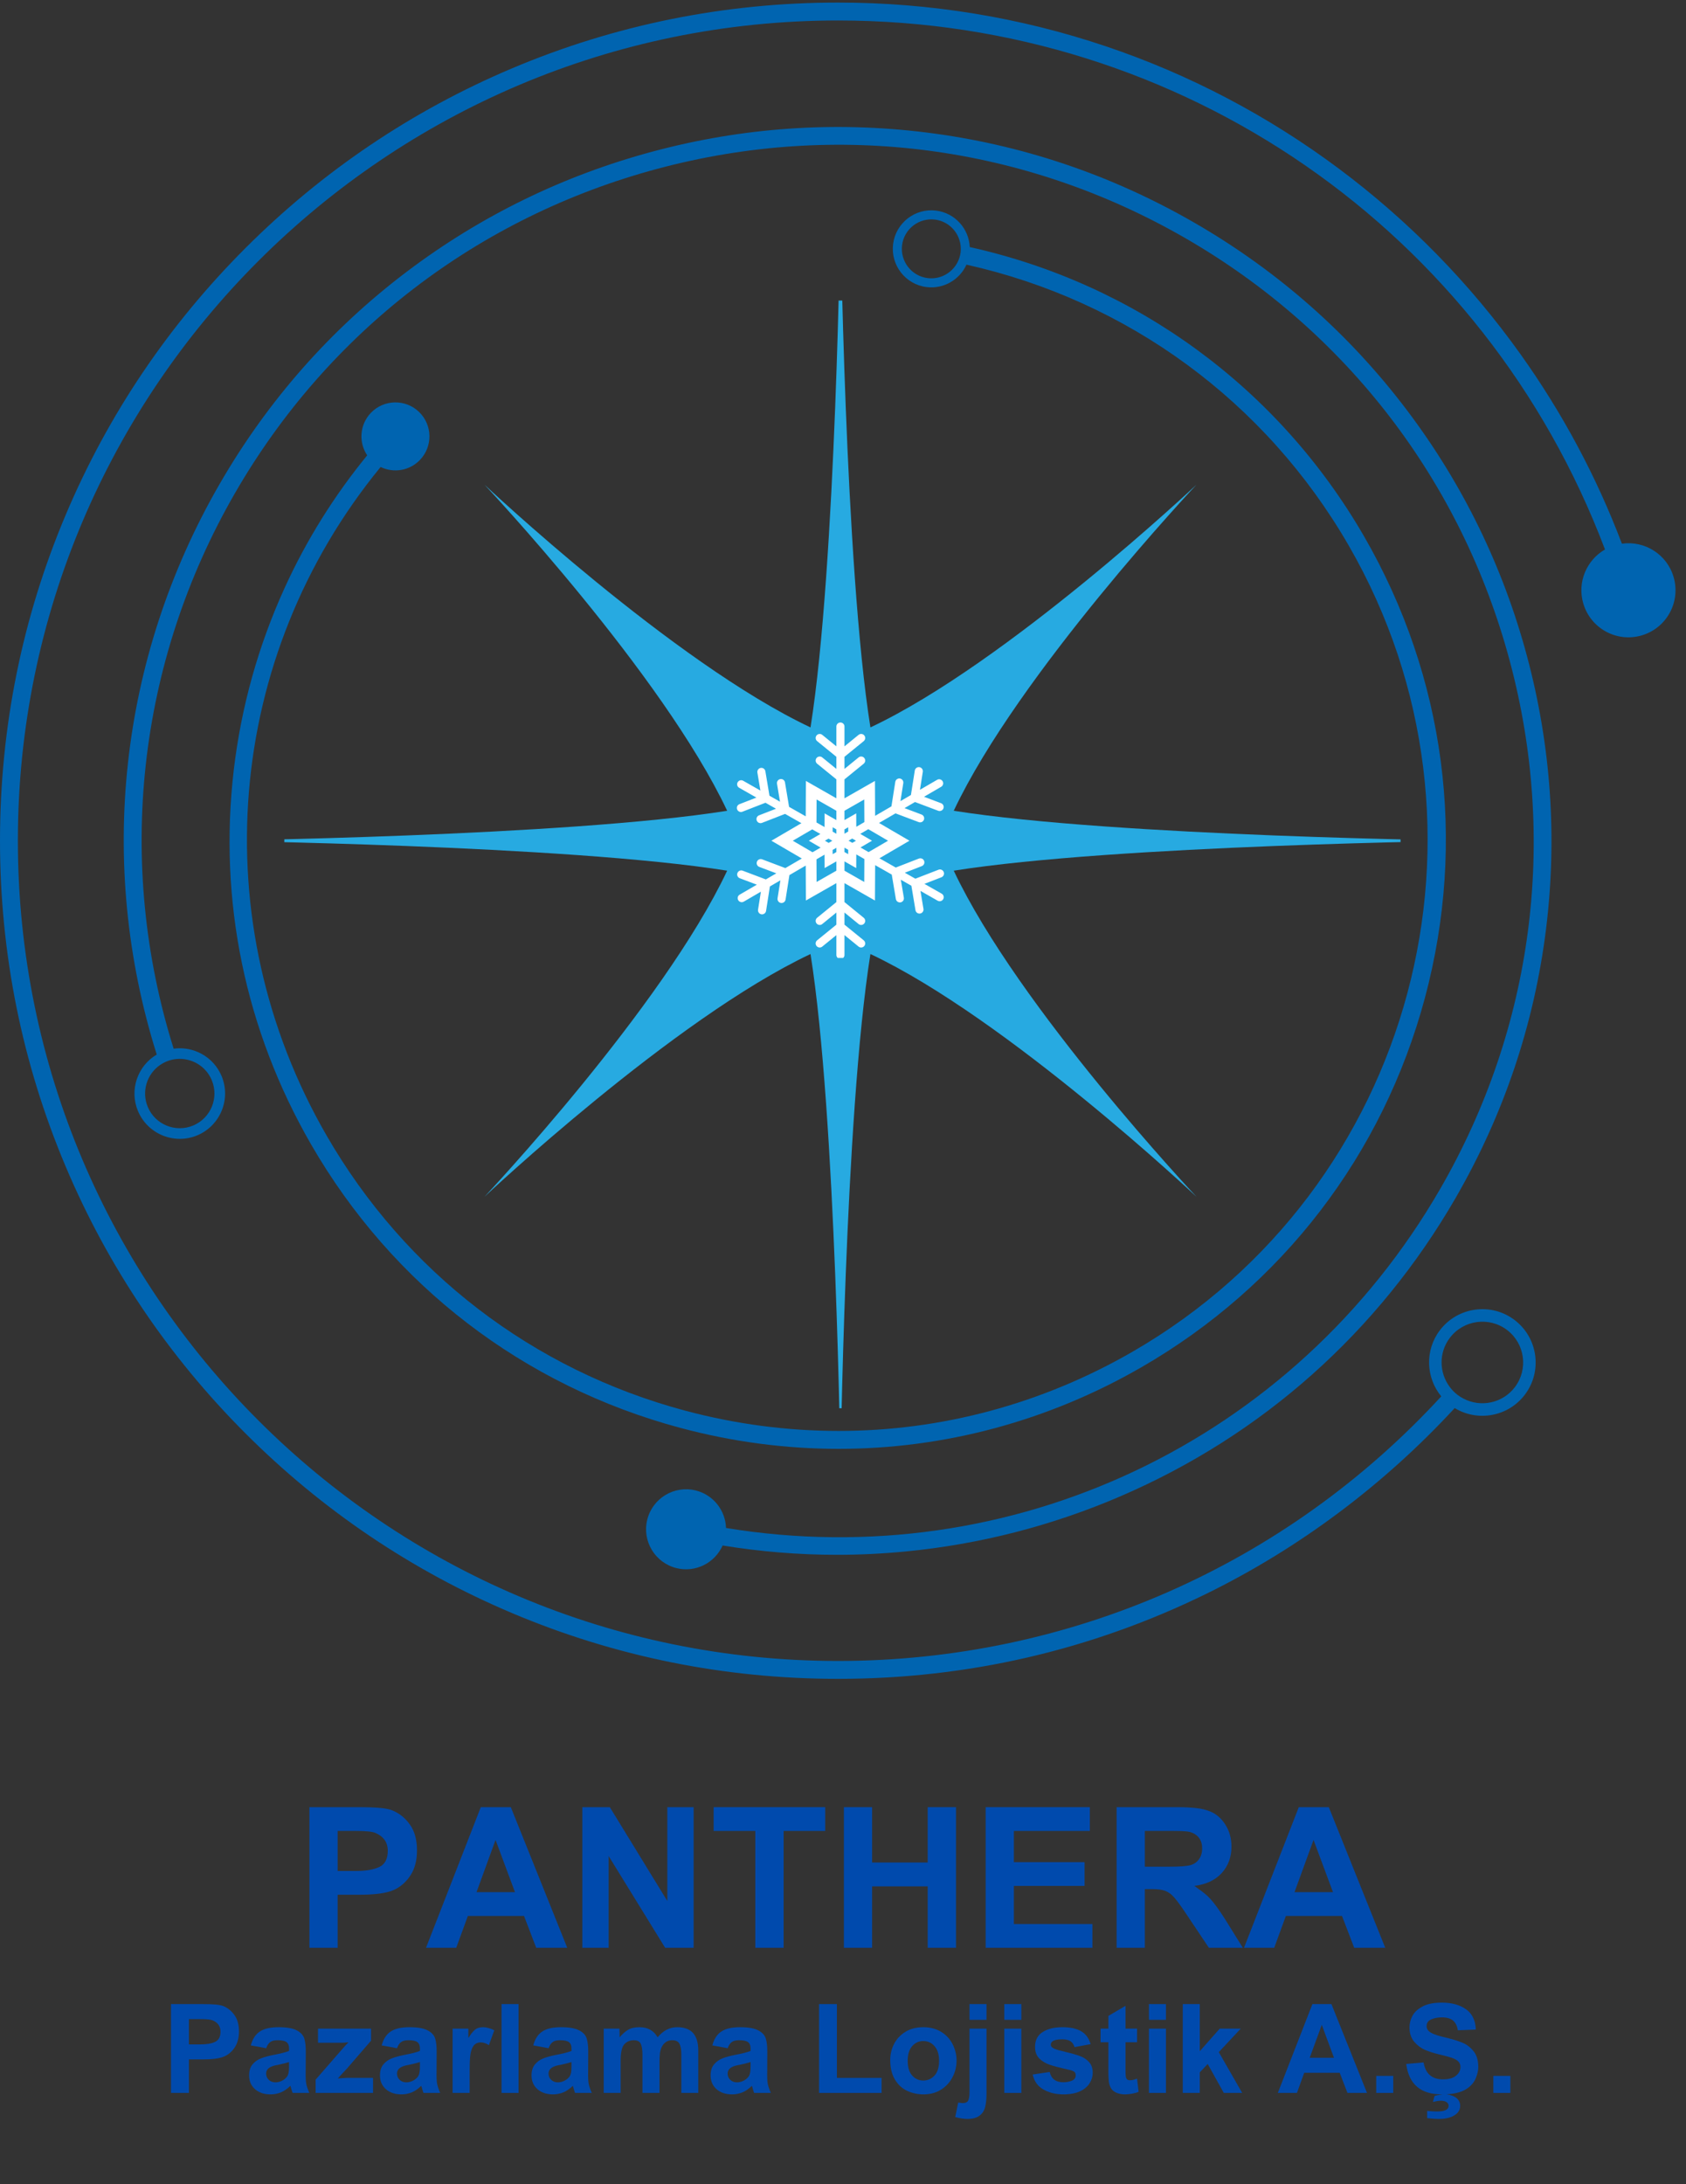
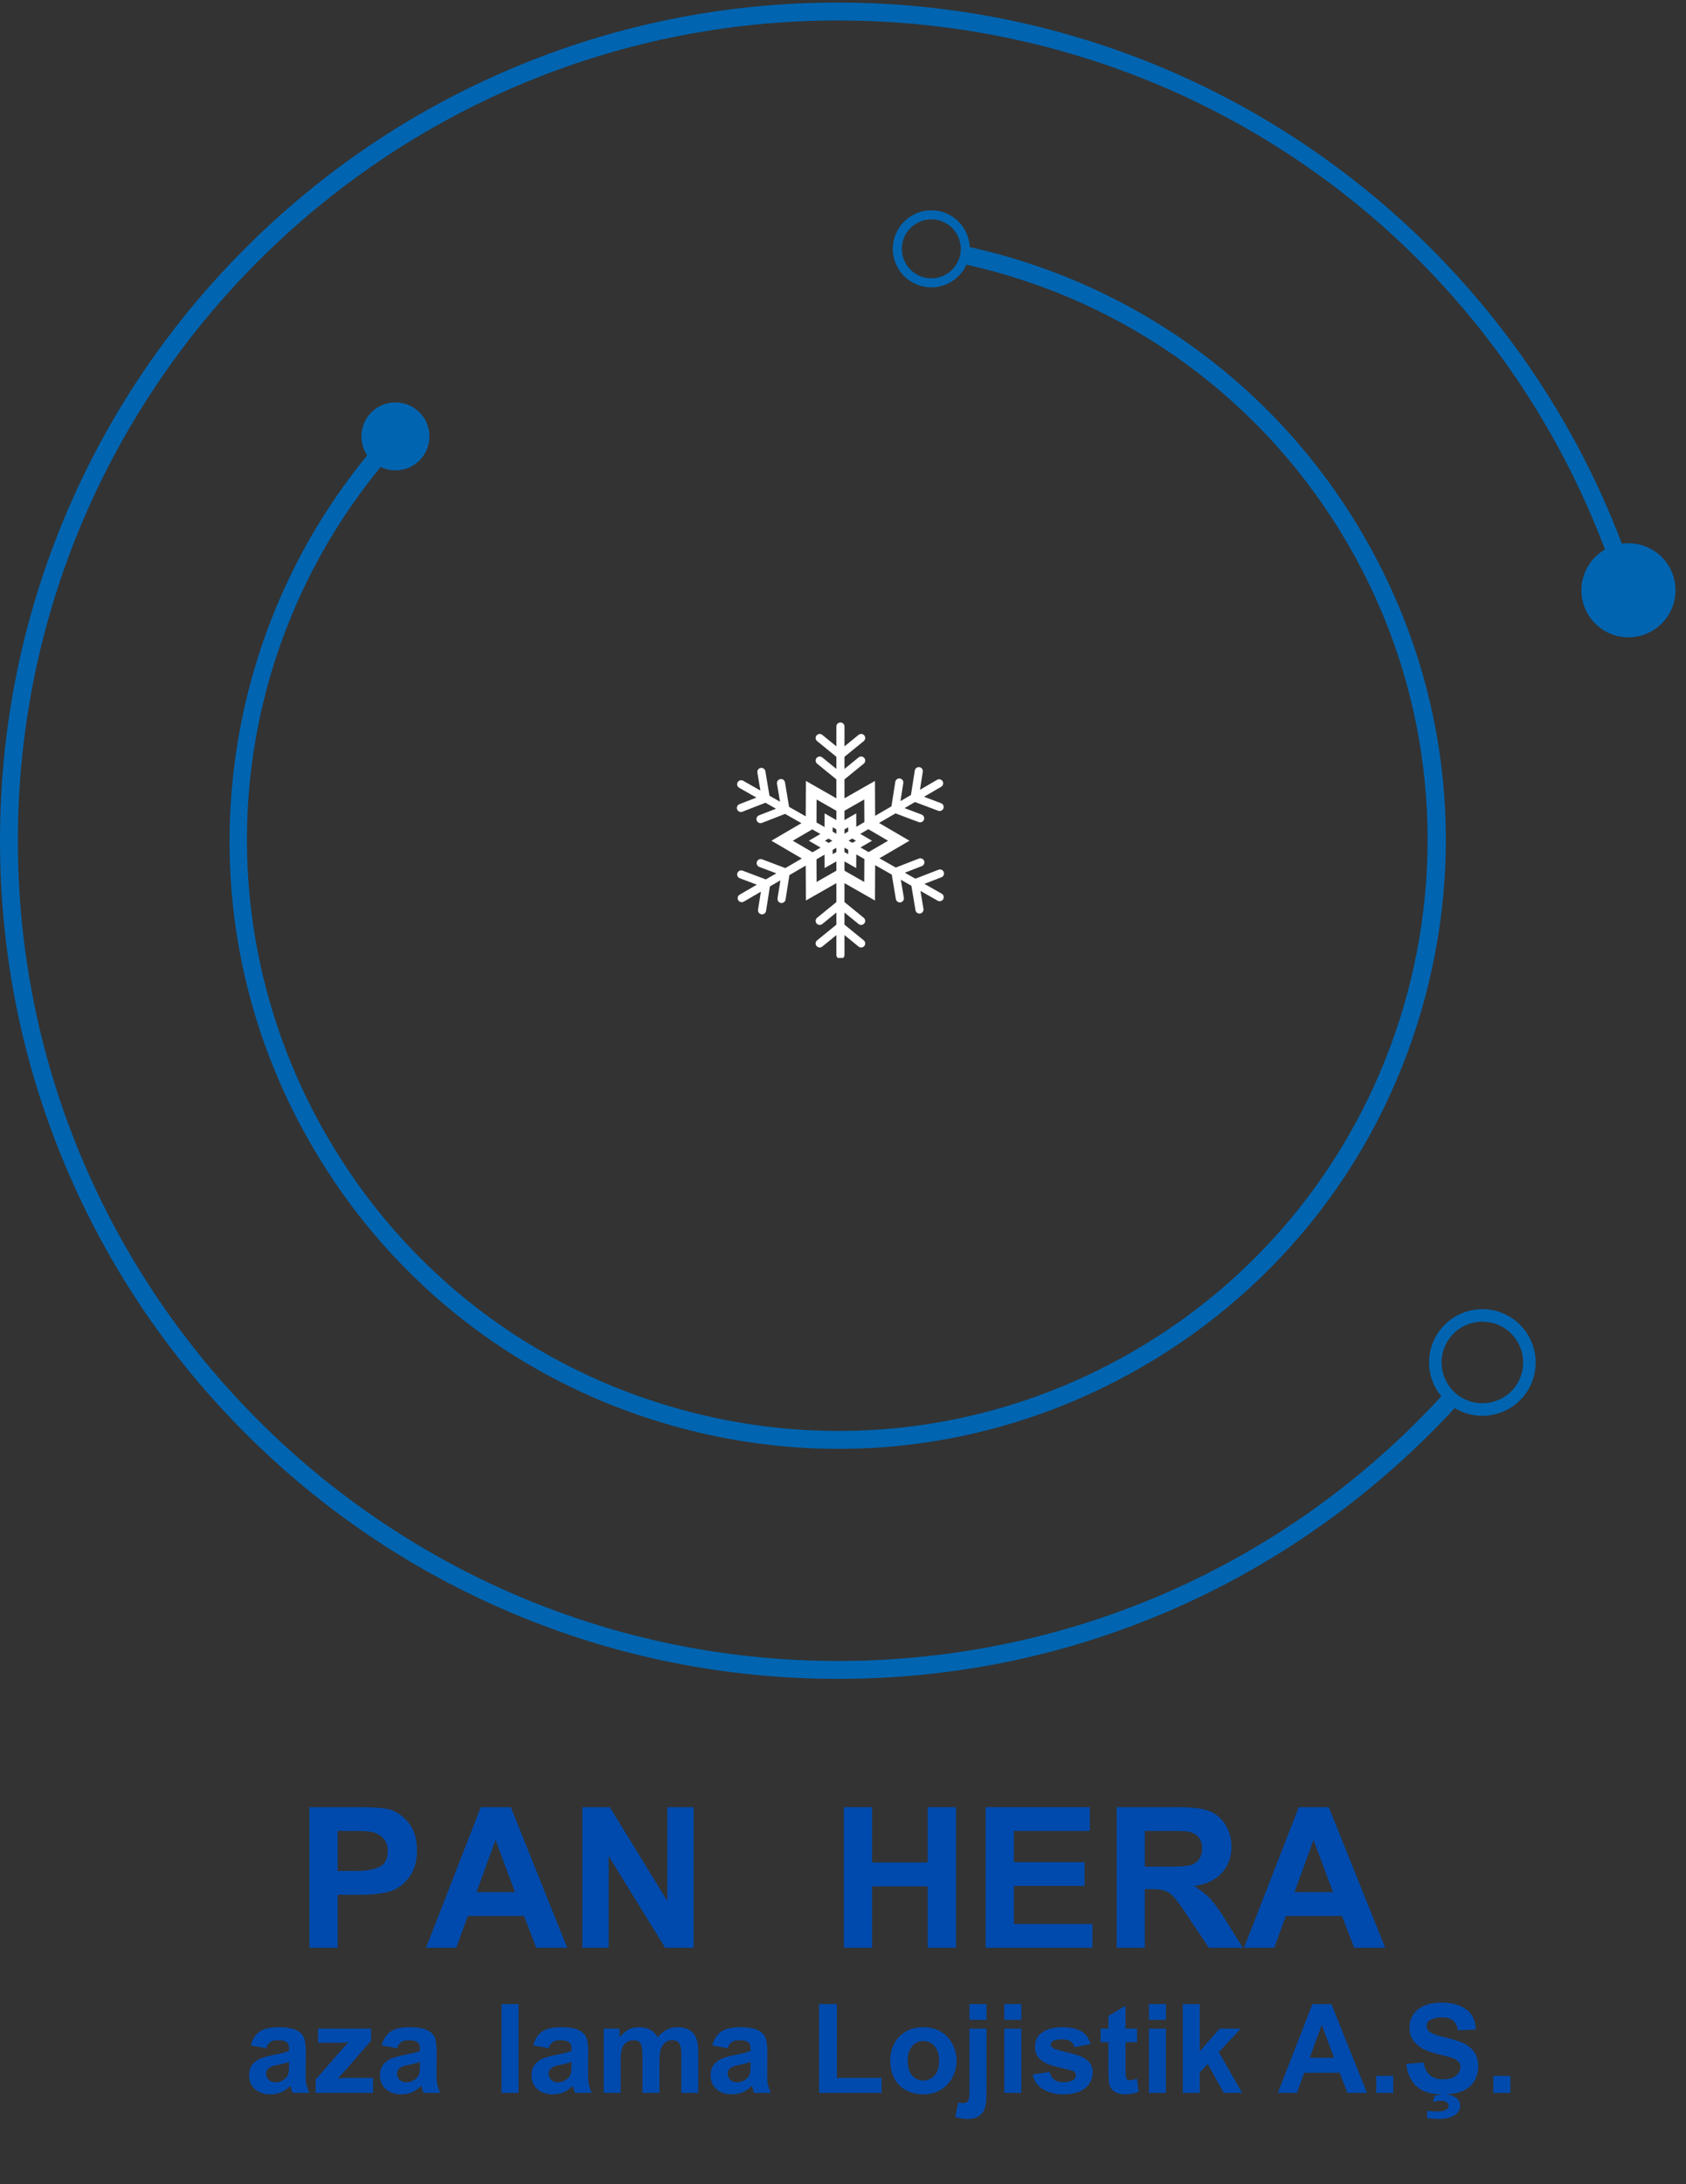
<svg xmlns="http://www.w3.org/2000/svg" width="386" zoomAndPan="magnify" viewBox="0 0 289.5 375" height="500" preserveAspectRatio="xMidYMid meet" version="1.0">
  <rect x="0" y="0" width="289.5" height="375" fill="#333333" stroke="none" />
  <defs>
    <g />
    <clipPath id="f825ab6000">
      <path d="M 0 0.324 L 288 0.324 L 288 288.574 L 0 288.574 Z M 0 0.324 " clip-rule="nonzero" />
    </clipPath>
    <clipPath id="88701989c8">
-       <path d="M 48.82 51.602 L 240.488 51.602 L 240.488 241.773 L 48.82 241.773 Z M 48.82 51.602 " clip-rule="nonzero" />
-     </clipPath>
+       </clipPath>
    <clipPath id="06fbfd14e7">
      <path d="M 126.422 124.039 L 162.359 124.039 L 162.359 164.469 L 126.422 164.469 Z M 126.422 124.039 " clip-rule="nonzero" />
    </clipPath>
  </defs>
  <path fill="#0064b0" d="M 159.277 47.746 C 156.508 47.395 154.543 44.852 154.895 42.086 C 155.246 39.316 157.785 37.348 160.555 37.703 C 162.887 38 164.645 39.848 164.934 42.078 C 164.984 42.496 164.992 42.926 164.938 43.363 C 164.859 43.988 164.66 44.57 164.379 45.098 C 163.418 46.898 161.422 48.016 159.277 47.746 Z M 40.145 132.152 C 37.496 154.613 42.09 176.863 53.43 196.504 C 67.371 220.652 89.883 237.926 116.816 245.145 C 125.809 247.555 134.934 248.746 144.004 248.746 C 162.09 248.746 179.945 244 196.027 234.715 C 220.176 220.773 237.449 198.262 244.668 171.328 C 251.883 144.395 248.18 116.262 234.238 92.113 C 219.5 66.586 195.07 48.758 166.516 42.418 C 166.375 39.27 163.984 36.574 160.75 36.16 C 157.133 35.699 153.816 38.27 153.355 41.887 C 152.895 45.508 155.461 48.824 159.082 49.285 C 162.031 49.66 164.785 48.02 165.949 45.438 C 193.621 51.609 217.293 68.902 231.578 93.648 C 259.512 142.031 242.875 204.121 194.492 232.055 C 178.879 241.07 161.555 245.676 144 245.672 C 135.199 245.672 126.336 244.516 117.609 242.18 C 91.469 235.172 69.621 218.406 56.086 194.969 C 34.809 158.113 38.684 112.715 65.355 80.176 C 67.57 81.25 70.309 80.84 72.105 78.969 C 74.344 76.645 74.27 72.949 71.945 70.715 C 69.621 68.48 65.922 68.555 63.688 70.875 C 61.75 72.895 61.551 75.945 63.051 78.176 C 57.375 85.113 52.605 92.742 48.867 100.949 C 44.355 110.852 41.422 121.348 40.145 132.152 " fill-opacity="1" fill-rule="nonzero" />
  <path fill="#0064b0" d="M 159.082 49.285 C 158.438 49.203 158.141 49.164 158.062 49.156 C 158.391 49.195 161.801 49.629 159.082 49.285 " fill-opacity="1" fill-rule="nonzero" />
-   <path fill="#0064b0" d="M 30.383 181.809 C 32.879 181.609 35.34 183.008 36.359 185.441 C 37.629 188.469 36.199 191.965 33.172 193.234 C 30.145 194.504 26.648 193.078 25.379 190.051 L 25.375 190.039 C 24.27 187.398 25.219 184.402 27.488 182.84 C 27.82 182.613 28.18 182.414 28.566 182.25 C 29.16 182 29.77 181.859 30.383 181.809 Z M 241.594 70.438 C 231.707 57.348 219.426 46.52 205.102 38.246 C 190.773 29.977 175.258 24.758 158.977 22.738 C 143.254 20.789 127.488 21.887 112.113 26.008 C 96.742 30.125 82.539 37.059 69.895 46.609 C 56.809 56.496 45.977 68.777 37.707 83.102 C 20.418 113.047 16.625 148.32 26.914 181.051 C 23.617 182.996 22.172 187.129 23.691 190.75 C 25.352 194.707 29.918 196.578 33.875 194.922 C 37.832 193.262 39.703 188.695 38.047 184.738 C 38.461 185.727 38.875 186.711 38.047 184.734 C 37.219 182.758 37.629 183.742 38.043 184.73 C 36.652 181.418 33.219 179.578 29.816 180.043 C 19.82 148.156 23.527 113.805 40.363 84.637 C 56.32 57 82.082 37.23 112.91 28.973 C 143.734 20.715 175.93 24.953 203.566 40.906 C 231.203 56.863 250.973 82.629 259.23 113.449 C 267.488 144.277 263.25 176.473 247.297 204.109 C 222.211 247.551 173.598 270.359 124.664 262.332 C 124.566 259.336 122.508 256.641 119.449 255.887 C 115.77 254.977 112.043 257.227 111.137 260.91 C 110.227 264.59 112.477 268.312 116.156 269.223 C 119.441 270.035 122.75 268.332 124.078 265.34 C 130.562 266.398 137.121 266.938 143.699 266.938 C 147.625 266.938 151.559 266.746 155.492 266.367 C 168.203 265.141 180.598 261.961 192.328 256.918 C 216.719 246.43 236.645 228.699 249.957 205.645 C 258.227 191.316 263.445 175.801 265.465 159.52 C 267.414 143.797 266.316 128.031 262.199 112.656 C 258.078 97.285 251.145 83.078 241.594 70.438 " fill-opacity="1" fill-rule="nonzero" />
  <g clip-path="url(#f825ab6000)">
    <path fill="#0064b0" d="M 248.957 229.68 C 251.297 226.602 255.699 226.004 258.773 228.34 C 261.852 230.68 262.449 235.082 260.113 238.156 L 260.109 238.164 C 258.008 240.922 254.25 241.68 251.277 240.113 C 250.938 239.938 250.605 239.734 250.293 239.496 C 249.766 239.094 249.316 238.633 248.941 238.129 C 247.102 235.684 247.016 232.227 248.957 229.68 Z M 287.379 99.094 C 286.25 95.18 282.414 92.789 278.492 93.344 C 274.133 81.836 268.305 70.938 261.113 60.852 C 252.402 48.648 241.891 37.91 229.871 28.941 C 217.711 19.867 204.289 12.812 189.977 7.98 C 175.172 2.98 159.668 0.441 143.895 0.441 C 124.469 0.441 105.625 4.246 87.883 11.75 C 70.75 19 55.359 29.375 42.148 42.59 C 28.93 55.805 18.559 71.191 11.309 88.328 C 3.805 106.066 0 124.914 0 144.34 C 0 163.766 3.805 182.609 11.309 200.352 C 18.559 217.484 28.93 232.875 42.148 246.09 C 55.359 259.305 70.75 269.676 87.883 276.926 C 105.625 284.43 124.469 288.234 143.895 288.234 C 166.055 288.234 187.309 283.332 207.066 273.664 C 223.055 265.84 237.66 254.895 249.785 241.746 C 253.738 244.148 258.961 243.223 261.82 239.461 C 264.875 235.445 264.094 229.688 260.074 226.633 C 256.059 223.574 250.305 224.359 247.246 228.375 C 247.625 227.875 248.004 227.379 248.102 227.25 C 248.031 227.344 247.781 227.672 247.246 228.375 C 245.719 230.383 246.48 229.383 247.242 228.379 C 244.625 231.82 244.836 236.535 247.477 239.738 C 220.82 268.715 183.582 285.164 143.895 285.164 C 66.246 285.164 3.07 221.988 3.07 144.34 C 3.07 66.688 66.246 3.516 143.895 3.516 C 203.012 3.516 254.934 39.68 275.59 94.34 C 272.438 96.148 270.797 99.934 271.855 103.582 C 273.094 107.867 277.574 110.34 281.863 109.098 C 286.148 107.859 288.621 103.379 287.379 99.094 " fill-opacity="1" fill-rule="nonzero" />
  </g>
  <g clip-path="url(#88701989c8)">
    <path fill="#27aae1" d="M 163.766 149.484 C 191.672 145.051 252.684 144.344 252.684 144.344 C 252.684 144.344 191.676 143.629 163.766 139.195 C 174.863 115.66 205.449 83.207 205.449 83.207 C 205.449 83.207 172.996 113.793 149.457 124.887 C 145.023 96.98 144.312 35.973 144.312 35.973 C 144.312 35.973 143.605 96.98 139.172 124.887 C 115.637 113.793 83.184 83.207 83.184 83.207 C 83.184 83.207 113.762 115.66 124.859 139.199 C 96.953 143.629 35.945 144.344 35.945 144.344 C 35.945 144.344 96.953 145.051 124.859 149.484 C 113.762 173.02 83.184 205.473 83.184 205.473 C 83.184 205.473 115.637 174.891 139.172 163.793 C 143.605 191.695 144.316 252.711 144.316 252.711 C 144.316 252.711 145.023 191.699 149.457 163.793 C 172.996 174.891 205.449 205.473 205.449 205.473 C 205.449 205.473 174.863 173.02 163.766 149.484 " fill-opacity="1" fill-rule="nonzero" />
  </g>
  <g clip-path="url(#06fbfd14e7)">
    <path fill="#ffffff" d="M 148.418 147.77 L 148.398 151.422 L 145.227 149.613 L 145.004 149.488 L 145.004 147.887 L 147.02 149.035 L 147.031 146.691 L 148.418 147.48 Z M 143.391 149.613 L 140.215 151.422 L 140.199 147.77 L 140.195 147.535 L 141.582 146.73 L 141.594 149.035 L 143.613 147.887 L 143.613 149.488 Z M 139.277 146.18 L 136.129 144.34 L 139.281 142.5 L 139.469 142.391 L 140.867 143.184 L 138.887 144.34 L 140.902 145.52 L 139.52 146.32 Z M 140.199 140.91 L 140.215 137.258 L 143.391 139.066 L 143.613 139.195 L 143.613 140.797 L 141.594 139.645 L 141.582 141.992 L 140.195 141.203 Z M 145.227 139.066 L 148.398 137.258 L 148.418 140.91 L 148.418 141.145 L 147.031 141.949 L 147.02 139.645 L 145.004 140.797 L 145.004 139.195 Z M 145.703 144.332 L 146.332 143.965 L 146.336 143.969 L 146.973 144.34 L 146.352 144.703 Z M 145.004 145.535 L 145.645 145.902 L 145.645 145.906 L 145.641 146.648 L 145.004 146.285 Z M 143.613 145.551 L 143.613 146.285 L 142.973 146.648 L 142.969 145.922 Z M 143.613 143.145 L 142.969 142.781 L 142.969 142.773 L 142.973 142.031 L 143.613 142.395 Z M 145.004 143.133 L 145.004 142.395 L 145.645 142.031 L 145.648 142.758 Z M 142.281 144.711 L 141.645 144.34 L 142.266 143.977 L 142.914 144.348 L 142.281 144.715 Z M 149.336 142.5 L 152.484 144.34 L 149.336 146.18 L 149.145 146.293 L 147.75 145.496 L 149.73 144.34 L 147.715 143.164 L 149.094 142.359 Z M 161.695 153.43 L 158.734 151.746 L 161.648 150.617 C 162.008 150.477 162.188 150.074 162.047 149.715 C 161.906 149.359 161.504 149.18 161.148 149.32 L 157.176 150.859 L 155.367 149.832 L 158.281 148.699 C 158.641 148.562 158.816 148.16 158.68 147.801 C 158.539 147.441 158.137 147.266 157.781 147.402 L 153.809 148.945 L 151.008 147.352 L 156.16 144.34 L 150.938 141.289 L 153.766 139.645 L 157.75 141.145 C 157.828 141.176 157.914 141.191 157.996 141.191 C 158.273 141.191 158.539 141.02 158.645 140.742 C 158.781 140.383 158.598 139.98 158.238 139.844 L 155.316 138.742 L 157.113 137.695 L 161.098 139.199 C 161.18 139.23 161.262 139.242 161.344 139.242 C 161.625 139.242 161.891 139.07 161.992 138.793 C 162.129 138.434 161.949 138.035 161.59 137.898 L 158.664 136.793 L 161.605 135.082 C 161.938 134.891 162.051 134.465 161.859 134.133 C 161.664 133.801 161.238 133.688 160.906 133.883 L 157.965 135.594 L 158.453 132.504 C 158.512 132.125 158.254 131.77 157.875 131.711 C 157.496 131.652 157.137 131.91 157.078 132.289 L 156.414 136.492 L 154.617 137.539 L 155.102 134.453 C 155.164 134.074 154.902 133.719 154.523 133.656 C 154.145 133.598 153.789 133.855 153.73 134.234 L 153.066 138.441 L 150.266 140.07 L 150.238 134.074 L 145.004 137.059 L 145.004 133.805 L 148.305 131.117 C 148.602 130.875 148.648 130.438 148.406 130.137 C 148.164 129.84 147.727 129.793 147.426 130.039 L 145.004 132.012 L 145.004 129.93 L 148.305 127.242 C 148.602 127 148.648 126.562 148.406 126.262 C 148.164 125.965 147.727 125.922 147.426 126.164 L 145.004 128.137 L 145.004 124.734 C 145.004 124.348 144.691 124.039 144.309 124.039 C 143.926 124.039 143.613 124.348 143.613 124.734 L 143.613 128.137 L 141.188 126.164 C 140.891 125.922 140.453 125.965 140.211 126.262 C 139.969 126.562 140.012 127 140.309 127.242 L 143.613 129.93 L 143.613 132.012 L 141.188 130.039 C 140.891 129.797 140.453 129.84 140.211 130.137 C 139.969 130.438 140.012 130.875 140.309 131.117 L 143.613 133.805 L 143.613 137.059 L 138.379 134.074 L 138.348 140.152 L 135.492 138.527 L 134.789 134.328 C 134.727 133.949 134.367 133.691 133.988 133.758 C 133.609 133.82 133.355 134.18 133.418 134.559 L 133.934 137.641 L 132.125 136.613 L 131.422 132.414 C 131.359 132.035 131 131.777 130.621 131.84 C 130.242 131.906 129.988 132.262 130.051 132.641 L 130.566 135.727 L 127.609 134.043 C 127.277 133.852 126.852 133.969 126.66 134.305 C 126.469 134.637 126.586 135.062 126.922 135.25 L 129.879 136.934 L 126.965 138.066 C 126.609 138.203 126.43 138.605 126.57 138.965 C 126.676 139.238 126.938 139.41 127.219 139.41 C 127.301 139.41 127.387 139.395 127.469 139.363 L 131.438 137.82 L 133.246 138.848 L 130.332 139.98 C 129.977 140.121 129.797 140.523 129.938 140.879 C 130.043 141.156 130.305 141.324 130.586 141.324 C 130.668 141.324 130.754 141.309 130.836 141.277 L 134.805 139.734 L 137.609 141.328 L 132.457 144.34 L 137.68 147.391 L 134.852 149.039 L 130.867 147.535 C 130.508 147.398 130.105 147.582 129.973 147.941 C 129.836 148.301 130.016 148.699 130.375 148.836 L 133.301 149.938 L 131.5 150.984 L 127.52 149.48 C 127.16 149.344 126.758 149.527 126.621 149.887 C 126.484 150.246 126.668 150.648 127.027 150.781 L 129.953 151.887 L 127.008 153.598 C 126.676 153.789 126.566 154.215 126.758 154.547 C 126.887 154.77 127.121 154.895 127.359 154.895 C 127.477 154.895 127.598 154.863 127.707 154.801 L 130.652 153.09 L 130.164 156.176 C 130.105 156.555 130.363 156.91 130.742 156.973 C 130.777 156.977 130.816 156.98 130.852 156.98 C 131.188 156.98 131.484 156.734 131.539 156.395 L 132.199 152.188 L 134 151.141 L 133.512 154.227 C 133.453 154.609 133.711 154.965 134.09 155.023 C 134.129 155.027 134.164 155.031 134.199 155.031 C 134.535 155.031 134.832 154.789 134.887 154.445 L 135.551 150.238 L 138.348 148.609 L 138.379 154.605 L 143.613 151.621 L 143.613 154.875 L 140.309 157.566 C 140.012 157.809 139.969 158.246 140.211 158.543 C 140.348 158.711 140.547 158.801 140.75 158.801 C 140.902 158.801 141.059 158.75 141.188 158.645 L 143.613 156.668 L 143.613 158.75 L 140.309 161.438 C 140.012 161.68 139.969 162.121 140.211 162.418 C 140.348 162.586 140.547 162.672 140.75 162.672 C 140.902 162.672 141.059 162.621 141.188 162.516 L 143.613 160.543 L 143.613 163.949 C 143.613 164.332 143.926 164.645 144.309 164.645 C 144.691 164.645 145.004 164.332 145.004 163.949 L 145.004 160.543 L 147.426 162.516 C 147.555 162.621 147.711 162.672 147.867 162.672 C 148.066 162.672 148.27 162.586 148.406 162.418 C 148.648 162.121 148.602 161.68 148.305 161.438 L 145.004 158.75 L 145.004 156.668 L 147.426 158.645 C 147.555 158.75 147.711 158.801 147.867 158.801 C 148.066 158.801 148.27 158.711 148.406 158.543 C 148.648 158.246 148.602 157.809 148.305 157.566 L 145.004 154.875 L 145.004 151.621 L 150.238 154.605 L 150.27 148.531 L 153.121 150.152 L 153.828 154.352 C 153.883 154.691 154.18 154.934 154.512 154.934 C 154.551 154.934 154.59 154.93 154.629 154.926 C 155.008 154.859 155.262 154.504 155.199 154.125 L 154.68 151.039 L 156.492 152.07 L 157.195 156.27 C 157.25 156.609 157.547 156.848 157.879 156.848 C 157.918 156.848 157.957 156.844 157.996 156.84 C 158.375 156.777 158.629 156.418 158.566 156.039 L 158.051 152.957 L 161.008 154.641 C 161.117 154.699 161.234 154.73 161.352 154.73 C 161.594 154.73 161.828 154.602 161.957 154.379 C 162.145 154.043 162.027 153.621 161.695 153.43 " fill-opacity="1" fill-rule="nonzero" />
  </g>
  <g fill="#004aad" fill-opacity="1">
    <g transform="translate(50.663, 334.407)">
      <g>
        <path d="M 16.766 -23.562 C 17.973 -23.051 18.969 -22.234 19.75 -21.109 C 20.539 -19.984 20.938 -18.52 20.938 -16.719 C 20.938 -14.969 20.547 -13.516 19.766 -12.359 C 18.992 -11.203 18.016 -10.375 16.828 -9.875 C 15.609 -9.363 13.676 -9.109 11.031 -9.109 L 7.312 -9.109 L 7.312 0 L 2.469 0 L 2.469 -24.141 L 10.859 -24.141 C 12.41 -24.141 13.645 -24.098 14.562 -24.016 C 15.488 -23.941 16.223 -23.789 16.766 -23.562 Z M 15.922 -16.656 C 15.922 -18.094 15.211 -19.113 13.797 -19.719 C 13.273 -19.945 12.18 -20.062 10.516 -20.062 L 7.312 -20.062 L 7.312 -13.188 L 10.516 -13.188 C 12.18 -13.188 13.5 -13.414 14.469 -13.875 C 15.438 -14.332 15.922 -15.258 15.922 -16.656 Z M 15.922 -16.656 " />
      </g>
    </g>
  </g>
  <g fill="#004aad" fill-opacity="1">
    <g transform="translate(73.15, 334.407)">
      <g>
        <path d="M 24.25 0 L 18.922 0 L 16.828 -5.469 L 7.188 -5.469 L 5.188 0 L 0 0 L 9.406 -24.141 L 14.562 -24.141 Z M 8.672 -9.547 L 15.281 -9.547 L 11.938 -18.516 Z M 8.672 -9.547 " />
      </g>
    </g>
  </g>
  <g fill="#004aad" fill-opacity="1">
    <g transform="translate(97.493, 334.407)">
      <g>
        <path d="M 17.094 -8.031 L 17.094 -24.141 L 21.609 -24.141 L 21.609 0 L 16.719 0 L 7.016 -15.75 L 7.016 0 L 2.5 0 L 2.5 -24.141 L 7.219 -24.141 Z M 17.094 -8.031 " />
      </g>
    </g>
  </g>
  <g fill="#004aad" fill-opacity="1">
    <g transform="translate(121.835, 334.407)">
      <g>
-         <path d="M 19.859 -20.062 L 12.719 -20.062 L 12.719 0 L 7.859 0 L 7.859 -20.062 L 0.703 -20.062 L 0.703 -24.141 L 19.859 -24.141 Z M 19.859 -20.062 " />
-       </g>
+         </g>
    </g>
  </g>
  <g fill="#004aad" fill-opacity="1">
    <g transform="translate(142.434, 334.407)">
      <g>
        <path d="M 7.312 -14.641 L 16.859 -14.641 L 16.859 -24.141 L 21.719 -24.141 L 21.719 0 L 16.859 0 L 16.859 -10.547 L 7.312 -10.547 L 7.312 0 L 2.469 0 L 2.469 -24.141 L 7.312 -24.141 Z M 7.312 -14.641 " />
      </g>
    </g>
  </g>
  <g fill="#004aad" fill-opacity="1">
    <g transform="translate(166.777, 334.407)">
      <g>
        <path d="M 20.359 -20.062 L 7.312 -20.062 L 7.312 -14.703 L 19.453 -14.703 L 19.453 -10.625 L 7.312 -10.625 L 7.312 -4.078 L 20.797 -4.078 L 20.797 0 L 2.469 0 L 2.469 -24.141 L 20.359 -24.141 Z M 20.359 -20.062 " />
      </g>
    </g>
  </g>
  <g fill="#004aad" fill-opacity="1">
    <g transform="translate(189.264, 334.407)">
      <g>
        <path d="M 18.641 -23.359 C 19.648 -22.93 20.492 -22.176 21.172 -21.094 C 21.848 -20.02 22.188 -18.773 22.188 -17.359 C 22.188 -15.566 21.629 -14.055 20.516 -12.828 C 19.398 -11.609 17.832 -10.875 15.812 -10.625 C 16.688 -10.02 17.352 -9.52 17.812 -9.125 C 18.281 -8.727 18.785 -8.176 19.328 -7.469 C 19.879 -6.758 20.562 -5.754 21.375 -4.453 L 24.141 0 L 18.312 0 L 14.391 -5.859 C 13.516 -7.172 12.836 -8.098 12.359 -8.641 C 11.879 -9.191 11.367 -9.566 10.828 -9.766 C 10.285 -9.973 9.52 -10.078 8.531 -10.078 L 7.312 -10.078 L 7.312 0 L 2.469 0 L 2.469 -24.141 L 13.016 -24.141 C 14.16 -24.141 15.195 -24.086 16.125 -23.984 C 17.062 -23.891 17.898 -23.68 18.641 -23.359 Z M 15.203 -14.203 C 15.785 -14.379 16.254 -14.711 16.609 -15.203 C 16.973 -15.703 17.156 -16.32 17.156 -17.062 C 17.156 -18.344 16.609 -19.227 15.516 -19.719 C 15.223 -19.852 14.863 -19.941 14.438 -19.984 C 14.008 -20.035 13.273 -20.062 12.234 -20.062 L 7.312 -20.062 L 7.312 -13.922 L 11.594 -13.922 C 13.352 -13.922 14.555 -14.016 15.203 -14.203 Z M 15.203 -14.203 " />
      </g>
    </g>
  </g>
  <g fill="#004aad" fill-opacity="1">
    <g transform="translate(213.606, 334.407)">
      <g>
        <path d="M 24.25 0 L 18.922 0 L 16.828 -5.469 L 7.188 -5.469 L 5.188 0 L 0 0 L 9.406 -24.141 L 14.562 -24.141 Z M 8.672 -9.547 L 15.281 -9.547 L 11.938 -18.516 Z M 8.672 -9.547 " />
      </g>
    </g>
  </g>
  <g fill="#004aad" fill-opacity="1">
    <g transform="translate(27.814, 359.322)">
      <g>
-         <path d="M 10.578 -14.891 C 11.348 -14.555 11.977 -14.035 12.469 -13.328 C 12.969 -12.617 13.219 -11.695 13.219 -10.562 C 13.219 -9.457 12.973 -8.535 12.484 -7.797 C 11.992 -7.066 11.375 -6.547 10.625 -6.234 C 9.863 -5.91 8.645 -5.75 6.969 -5.75 L 4.625 -5.75 L 4.625 0 L 1.547 0 L 1.547 -15.25 L 6.859 -15.25 C 7.836 -15.25 8.617 -15.223 9.203 -15.172 C 9.785 -15.117 10.242 -15.023 10.578 -14.891 Z M 10.047 -10.516 C 10.047 -11.43 9.598 -12.078 8.703 -12.453 C 8.379 -12.598 7.691 -12.672 6.641 -12.672 L 4.625 -12.672 L 4.625 -8.328 L 6.641 -8.328 C 7.691 -8.328 8.52 -8.473 9.125 -8.766 C 9.738 -9.055 10.047 -9.641 10.047 -10.516 Z M 10.047 -10.516 " />
-       </g>
+         </g>
    </g>
  </g>
  <g fill="#004aad" fill-opacity="1">
    <g transform="translate(42.007, 359.322)">
      <g>
        <path d="M 5.828 -11.281 C 7.234 -11.281 8.273 -11.098 8.953 -10.734 C 9.641 -10.379 10.07 -9.906 10.25 -9.312 C 10.426 -8.727 10.508 -7.953 10.5 -6.984 L 10.484 -3.766 C 10.461 -2.754 10.492 -2.02 10.578 -1.562 C 10.672 -1.113 10.848 -0.594 11.109 0 L 8.234 0 C 8.172 -0.156 8.047 -0.562 7.859 -1.219 C 7.336 -0.707 6.797 -0.332 6.234 -0.094 C 5.672 0.133 5.07 0.25 4.438 0.25 C 3.344 0.25 2.457 -0.047 1.781 -0.641 C 1.102 -1.242 0.766 -2.031 0.766 -3 C 0.766 -3.812 0.969 -4.453 1.375 -4.922 C 1.781 -5.398 2.273 -5.742 2.859 -5.953 C 3.441 -6.172 4.129 -6.359 4.922 -6.516 C 6.141 -6.742 7.039 -6.973 7.625 -7.203 L 7.625 -7.672 C 7.625 -8.148 7.477 -8.5 7.188 -8.719 C 6.906 -8.938 6.391 -9.047 5.641 -9.047 C 5.055 -9.047 4.625 -8.926 4.344 -8.688 C 4.062 -8.457 3.848 -8.117 3.703 -7.672 L 1.062 -8.156 C 1.344 -9.238 1.852 -10.031 2.594 -10.531 C 3.332 -11.031 4.41 -11.281 5.828 -11.281 Z M 5.797 -4.828 L 5.297 -4.734 C 4.223 -4.504 3.688 -4.035 3.688 -3.328 C 3.688 -2.898 3.836 -2.539 4.141 -2.25 C 4.441 -1.957 4.828 -1.812 5.297 -1.812 C 5.68 -1.812 6.066 -1.91 6.453 -2.109 C 6.836 -2.305 7.133 -2.566 7.344 -2.891 C 7.531 -3.191 7.625 -3.707 7.625 -4.438 L 7.625 -5.297 C 7.07 -5.129 6.461 -4.973 5.797 -4.828 Z M 5.797 -4.828 " />
      </g>
    </g>
  </g>
  <g fill="#004aad" fill-opacity="1">
    <g transform="translate(53.839, 359.322)">
      <g>
        <path d="M 9.875 -8.969 L 5.688 -4.125 L 5.172 -3.578 C 4.578 -2.941 4.242 -2.578 4.172 -2.484 C 4.328 -2.484 4.562 -2.5 4.875 -2.531 L 5.641 -2.578 L 10.219 -2.578 L 10.219 0 L 0.359 0 L 0.359 -2.281 L 5.125 -7.75 C 5.395 -8.062 5.688 -8.375 6 -8.688 C 5.414 -8.633 5.02 -8.609 4.812 -8.609 L 0.766 -8.609 L 0.766 -11.031 L 9.875 -11.031 Z M 9.875 -8.969 " />
      </g>
    </g>
  </g>
  <g fill="#004aad" fill-opacity="1">
    <g transform="translate(64.478, 359.322)">
      <g>
        <path d="M 5.828 -11.281 C 7.234 -11.281 8.273 -11.098 8.953 -10.734 C 9.641 -10.379 10.07 -9.906 10.25 -9.312 C 10.426 -8.727 10.508 -7.953 10.5 -6.984 L 10.484 -3.766 C 10.461 -2.754 10.492 -2.02 10.578 -1.562 C 10.672 -1.113 10.848 -0.594 11.109 0 L 8.234 0 C 8.172 -0.156 8.047 -0.562 7.859 -1.219 C 7.336 -0.707 6.797 -0.332 6.234 -0.094 C 5.672 0.133 5.07 0.25 4.438 0.25 C 3.344 0.25 2.457 -0.047 1.781 -0.641 C 1.102 -1.242 0.766 -2.031 0.766 -3 C 0.766 -3.812 0.969 -4.453 1.375 -4.922 C 1.781 -5.398 2.273 -5.742 2.859 -5.953 C 3.441 -6.172 4.129 -6.359 4.922 -6.516 C 6.141 -6.742 7.039 -6.973 7.625 -7.203 L 7.625 -7.672 C 7.625 -8.148 7.477 -8.5 7.188 -8.719 C 6.906 -8.938 6.391 -9.047 5.641 -9.047 C 5.055 -9.047 4.625 -8.926 4.344 -8.688 C 4.062 -8.457 3.848 -8.117 3.703 -7.672 L 1.062 -8.156 C 1.344 -9.238 1.852 -10.031 2.594 -10.531 C 3.332 -11.031 4.41 -11.281 5.828 -11.281 Z M 5.797 -4.828 L 5.297 -4.734 C 4.223 -4.504 3.688 -4.035 3.688 -3.328 C 3.688 -2.898 3.836 -2.539 4.141 -2.25 C 4.441 -1.957 4.828 -1.812 5.297 -1.812 C 5.68 -1.812 6.066 -1.91 6.453 -2.109 C 6.836 -2.305 7.133 -2.566 7.344 -2.891 C 7.531 -3.191 7.625 -3.707 7.625 -4.438 L 7.625 -5.297 C 7.07 -5.129 6.461 -4.973 5.797 -4.828 Z M 5.797 -4.828 " />
      </g>
    </g>
  </g>
  <g fill="#004aad" fill-opacity="1">
    <g transform="translate(76.31, 359.322)">
      <g>
-         <path d="M 6.641 -11.281 C 6.953 -11.281 7.281 -11.227 7.625 -11.125 C 7.977 -11.031 8.289 -10.906 8.562 -10.75 L 7.641 -8.203 C 7.148 -8.516 6.695 -8.672 6.281 -8.672 C 5.727 -8.672 5.305 -8.484 5.016 -8.109 C 4.734 -7.734 4.547 -7.207 4.453 -6.531 C 4.367 -5.852 4.328 -4.953 4.328 -3.828 L 4.328 0 L 1.406 0 L 1.406 -11.031 L 4.109 -11.031 L 4.109 -9.484 L 4.156 -9.484 C 4.508 -10.078 4.863 -10.523 5.219 -10.828 C 5.57 -11.129 6.047 -11.281 6.641 -11.281 Z M 6.641 -11.281 " />
-       </g>
+         </g>
    </g>
  </g>
  <g fill="#004aad" fill-opacity="1">
    <g transform="translate(84.587, 359.322)">
      <g>
        <path d="M 4.453 0 L 1.531 0 L 1.531 -15.25 L 4.453 -15.25 Z M 4.453 0 " />
      </g>
    </g>
  </g>
  <g fill="#004aad" fill-opacity="1">
    <g transform="translate(90.503, 359.322)">
      <g>
        <path d="M 5.828 -11.281 C 7.234 -11.281 8.273 -11.098 8.953 -10.734 C 9.641 -10.379 10.07 -9.906 10.25 -9.312 C 10.426 -8.727 10.508 -7.953 10.5 -6.984 L 10.484 -3.766 C 10.461 -2.754 10.492 -2.02 10.578 -1.562 C 10.672 -1.113 10.848 -0.594 11.109 0 L 8.234 0 C 8.172 -0.156 8.047 -0.562 7.859 -1.219 C 7.336 -0.707 6.797 -0.332 6.234 -0.094 C 5.672 0.133 5.07 0.25 4.438 0.25 C 3.344 0.25 2.457 -0.047 1.781 -0.641 C 1.102 -1.242 0.766 -2.031 0.766 -3 C 0.766 -3.812 0.969 -4.453 1.375 -4.922 C 1.781 -5.398 2.273 -5.742 2.859 -5.953 C 3.441 -6.172 4.129 -6.359 4.922 -6.516 C 6.141 -6.742 7.039 -6.973 7.625 -7.203 L 7.625 -7.672 C 7.625 -8.148 7.477 -8.5 7.188 -8.719 C 6.906 -8.938 6.391 -9.047 5.641 -9.047 C 5.055 -9.047 4.625 -8.926 4.344 -8.688 C 4.062 -8.457 3.848 -8.117 3.703 -7.672 L 1.062 -8.156 C 1.344 -9.238 1.852 -10.031 2.594 -10.531 C 3.332 -11.031 4.41 -11.281 5.828 -11.281 Z M 5.797 -4.828 L 5.297 -4.734 C 4.223 -4.504 3.688 -4.035 3.688 -3.328 C 3.688 -2.898 3.836 -2.539 4.141 -2.25 C 4.441 -1.957 4.828 -1.812 5.297 -1.812 C 5.68 -1.812 6.066 -1.91 6.453 -2.109 C 6.836 -2.305 7.133 -2.566 7.344 -2.891 C 7.531 -3.191 7.625 -3.707 7.625 -4.438 L 7.625 -5.297 C 7.07 -5.129 6.461 -4.973 5.797 -4.828 Z M 5.797 -4.828 " />
      </g>
    </g>
  </g>
  <g fill="#004aad" fill-opacity="1">
    <g transform="translate(102.335, 359.322)">
      <g>
        <path d="M 7.453 -11.281 C 8.891 -11.281 9.93 -10.703 10.578 -9.547 C 11.535 -10.703 12.66 -11.281 13.953 -11.281 C 15.172 -11.281 16.078 -10.945 16.672 -10.281 C 17.266 -9.613 17.562 -8.613 17.562 -7.281 L 17.562 0 L 14.656 0 L 14.656 -6.609 C 14.656 -7.398 14.551 -8.004 14.344 -8.422 C 14.133 -8.836 13.719 -9.047 13.094 -9.047 C 12.5 -9.047 12.02 -8.836 11.656 -8.422 C 11.289 -8.016 11.066 -7.488 10.984 -6.844 C 10.93 -6.32 10.906 -5.863 10.906 -5.469 L 10.906 0 L 7.984 0 L 7.984 -6.5 C 7.984 -7.395 7.883 -8.039 7.688 -8.438 C 7.5 -8.844 7.094 -9.047 6.469 -9.047 C 6.02 -9.047 5.613 -8.926 5.25 -8.688 C 4.883 -8.445 4.633 -8.113 4.5 -7.688 C 4.32 -7.176 4.234 -6.457 4.234 -5.531 L 4.234 0 L 1.328 0 L 1.328 -11.031 L 4.031 -11.031 L 4.062 -9.547 C 4.52 -10.098 5 -10.523 5.5 -10.828 C 6.008 -11.129 6.66 -11.281 7.453 -11.281 Z M 7.453 -11.281 " />
      </g>
    </g>
  </g>
  <g fill="#004aad" fill-opacity="1">
    <g transform="translate(121.252, 359.322)">
      <g>
        <path d="M 5.828 -11.281 C 7.234 -11.281 8.273 -11.098 8.953 -10.734 C 9.641 -10.379 10.07 -9.906 10.25 -9.312 C 10.426 -8.727 10.508 -7.953 10.5 -6.984 L 10.484 -3.766 C 10.461 -2.754 10.492 -2.02 10.578 -1.562 C 10.672 -1.113 10.848 -0.594 11.109 0 L 8.234 0 C 8.172 -0.156 8.047 -0.562 7.859 -1.219 C 7.336 -0.707 6.797 -0.332 6.234 -0.094 C 5.672 0.133 5.07 0.25 4.438 0.25 C 3.344 0.25 2.457 -0.047 1.781 -0.641 C 1.102 -1.242 0.766 -2.031 0.766 -3 C 0.766 -3.812 0.969 -4.453 1.375 -4.922 C 1.781 -5.398 2.273 -5.742 2.859 -5.953 C 3.441 -6.172 4.129 -6.359 4.922 -6.516 C 6.141 -6.742 7.039 -6.973 7.625 -7.203 L 7.625 -7.672 C 7.625 -8.148 7.477 -8.5 7.188 -8.719 C 6.906 -8.938 6.391 -9.047 5.641 -9.047 C 5.055 -9.047 4.625 -8.926 4.344 -8.688 C 4.062 -8.457 3.848 -8.117 3.703 -7.672 L 1.062 -8.156 C 1.344 -9.238 1.852 -10.031 2.594 -10.531 C 3.332 -11.031 4.41 -11.281 5.828 -11.281 Z M 5.797 -4.828 L 5.297 -4.734 C 4.223 -4.504 3.688 -4.035 3.688 -3.328 C 3.688 -2.898 3.836 -2.539 4.141 -2.25 C 4.441 -1.957 4.828 -1.812 5.297 -1.812 C 5.68 -1.812 6.066 -1.91 6.453 -2.109 C 6.836 -2.305 7.133 -2.566 7.344 -2.891 C 7.531 -3.191 7.625 -3.707 7.625 -4.438 L 7.625 -5.297 C 7.07 -5.129 6.461 -4.973 5.797 -4.828 Z M 5.797 -4.828 " />
      </g>
    </g>
  </g>
  <g fill="#004aad" fill-opacity="1">
    <g transform="translate(133.083, 359.322)">
      <g />
    </g>
  </g>
  <g fill="#004aad" fill-opacity="1">
    <g transform="translate(138.999, 359.322)">
      <g>
        <path d="M 4.703 -2.578 L 12.375 -2.578 L 12.375 0 L 1.641 0 L 1.641 -15.25 L 4.703 -15.25 Z M 4.703 -2.578 " />
      </g>
    </g>
  </g>
  <g fill="#004aad" fill-opacity="1">
    <g transform="translate(152.001, 359.322)">
      <g>
        <path d="M 6.531 -11.281 C 7.727 -11.281 8.758 -11.008 9.625 -10.469 C 10.488 -9.938 11.141 -9.227 11.578 -8.344 C 12.023 -7.469 12.25 -6.539 12.25 -5.562 C 12.25 -4.539 12.016 -3.582 11.547 -2.688 C 11.086 -1.801 10.426 -1.086 9.562 -0.547 C 8.707 -0.016 7.707 0.25 6.562 0.25 C 5.582 0.25 4.656 0.051 3.781 -0.344 C 2.914 -0.75 2.211 -1.395 1.672 -2.281 C 1.129 -3.176 0.859 -4.305 0.859 -5.672 C 0.859 -6.617 1.07 -7.52 1.5 -8.375 C 1.938 -9.238 2.582 -9.938 3.438 -10.469 C 4.301 -11.008 5.332 -11.281 6.531 -11.281 Z M 3.859 -5.516 C 3.859 -4.41 4.113 -3.566 4.625 -2.984 C 5.145 -2.41 5.781 -2.125 6.531 -2.125 C 7.289 -2.125 7.93 -2.406 8.453 -2.969 C 8.984 -3.539 9.25 -4.395 9.25 -5.531 C 9.25 -6.582 8.992 -7.406 8.484 -8 C 7.984 -8.602 7.328 -8.906 6.516 -8.906 C 5.773 -8.906 5.145 -8.613 4.625 -8.031 C 4.113 -7.445 3.859 -6.609 3.859 -5.516 Z M 3.859 -5.516 " />
      </g>
    </g>
  </g>
  <g fill="#004aad" fill-opacity="1">
    <g transform="translate(165.002, 359.322)">
      <g>
        <path d="M 4.391 -12.547 L 1.469 -12.547 L 1.469 -15.25 L 4.391 -15.25 Z M 4.391 -11.031 L 4.391 0.062 C 4.391 1.008 4.312 1.797 4.156 2.422 C 4 3.047 3.676 3.539 3.188 3.906 C 2.707 4.281 2 4.469 1.062 4.469 C 0.551 4.469 -0.129 4.363 -0.984 4.156 L -0.469 1.656 C -0.07 1.719 0.164 1.75 0.25 1.75 C 0.758 1.75 1.086 1.609 1.234 1.328 C 1.391 1.055 1.469 0.562 1.469 -0.156 L 1.469 -11.031 Z M 4.391 -11.031 " />
      </g>
    </g>
  </g>
  <g fill="#004aad" fill-opacity="1">
    <g transform="translate(170.918, 359.322)">
      <g>
        <path d="M 4.453 -12.547 L 1.531 -12.547 L 1.531 -15.25 L 4.453 -15.25 Z M 4.453 0 L 1.531 0 L 1.531 -11.031 L 4.453 -11.031 Z M 4.453 0 " />
      </g>
    </g>
  </g>
  <g fill="#004aad" fill-opacity="1">
    <g transform="translate(176.834, 359.322)">
      <g>
        <path d="M 5.562 -11.281 C 6.938 -11.281 8.016 -11.051 8.797 -10.594 C 9.586 -10.145 10.133 -9.406 10.438 -8.375 L 7.672 -7.859 C 7.535 -8.316 7.301 -8.656 6.969 -8.875 C 6.633 -9.094 6.172 -9.203 5.578 -9.203 C 4.254 -9.203 3.594 -8.895 3.594 -8.281 C 3.594 -7.988 3.805 -7.754 4.234 -7.578 C 4.672 -7.398 5.305 -7.219 6.141 -7.031 C 7.141 -6.801 7.957 -6.566 8.594 -6.328 C 9.238 -6.098 9.766 -5.75 10.172 -5.281 C 10.586 -4.82 10.797 -4.211 10.797 -3.453 C 10.797 -2.828 10.617 -2.234 10.266 -1.672 C 9.922 -1.109 9.375 -0.645 8.625 -0.281 C 7.875 0.07 6.922 0.25 5.766 0.25 C 4.473 0.25 3.332 -0.023 2.344 -0.578 C 1.363 -1.129 0.742 -1.988 0.484 -3.156 L 3.406 -3.594 C 3.676 -2.414 4.461 -1.828 5.766 -1.828 C 6.273 -1.828 6.754 -1.914 7.203 -2.094 C 7.648 -2.27 7.875 -2.586 7.875 -3.047 C 7.875 -3.348 7.77 -3.555 7.562 -3.672 C 7.363 -3.797 7.035 -3.906 6.578 -4 C 5.234 -4.301 4.18 -4.578 3.422 -4.828 C 2.672 -5.086 2.062 -5.457 1.594 -5.938 C 1.125 -6.426 0.891 -7.082 0.891 -7.906 C 0.891 -9.051 1.328 -9.898 2.203 -10.453 C 3.086 -11.004 4.207 -11.281 5.562 -11.281 Z M 5.562 -11.281 " />
      </g>
    </g>
  </g>
  <g fill="#004aad" fill-opacity="1">
    <g transform="translate(188.665, 359.322)">
      <g>
        <path d="M 4.594 -11.031 L 6.578 -11.031 L 6.578 -8.703 L 4.594 -8.703 L 4.594 -3.859 C 4.594 -3.391 4.609 -3.039 4.641 -2.812 C 4.68 -2.582 4.758 -2.414 4.875 -2.312 C 4.988 -2.219 5.164 -2.172 5.406 -2.172 C 5.707 -2.172 6.098 -2.266 6.578 -2.453 L 6.844 -0.188 C 6.539 -0.051 6.176 0.051 5.75 0.125 C 5.32 0.207 4.914 0.25 4.531 0.25 C 3.977 0.25 3.488 0.16 3.062 -0.016 C 2.633 -0.203 2.32 -0.453 2.125 -0.766 C 1.914 -1.117 1.785 -1.508 1.734 -1.938 C 1.68 -2.375 1.656 -2.922 1.656 -3.578 L 1.656 -8.703 L 0.312 -8.703 L 0.312 -11.031 L 1.656 -11.031 L 1.656 -13.219 L 4.594 -14.953 Z M 4.594 -11.031 " />
      </g>
    </g>
  </g>
  <g fill="#004aad" fill-opacity="1">
    <g transform="translate(195.751, 359.322)">
      <g>
        <path d="M 4.453 -12.547 L 1.531 -12.547 L 1.531 -15.25 L 4.453 -15.25 Z M 4.453 0 L 1.531 0 L 1.531 -11.031 L 4.453 -11.031 Z M 4.453 0 " />
      </g>
    </g>
  </g>
  <g fill="#004aad" fill-opacity="1">
    <g transform="translate(201.667, 359.322)">
      <g>
        <path d="M 4.344 -7.156 L 7.766 -11.031 L 11.375 -11.031 L 7.609 -7 L 11.625 0 L 8.469 0 L 5.703 -4.969 L 4.344 -3.531 L 4.344 0 L 1.422 0 L 1.422 -15.25 L 4.344 -15.25 Z M 4.344 -7.156 " />
      </g>
    </g>
  </g>
  <g fill="#004aad" fill-opacity="1">
    <g transform="translate(213.498, 359.322)">
      <g />
    </g>
  </g>
  <g fill="#004aad" fill-opacity="1">
    <g transform="translate(219.414, 359.322)">
      <g>
        <path d="M 15.312 0 L 11.953 0 L 10.625 -3.453 L 4.531 -3.453 L 3.281 0 L 0 0 L 5.938 -15.25 L 9.203 -15.25 Z M 5.469 -6.031 L 9.641 -6.031 L 7.547 -11.688 Z M 5.469 -6.031 " />
      </g>
    </g>
  </g>
  <g fill="#004aad" fill-opacity="1">
    <g transform="translate(234.778, 359.322)">
      <g>
        <path d="M 4.453 0 L 1.531 0 L 1.531 -2.922 L 4.453 -2.922 Z M 4.453 0 " />
      </g>
    </g>
  </g>
  <g fill="#004aad" fill-opacity="1">
    <g transform="translate(240.693, 359.322)">
      <g>
        <path d="M 6.875 -15.5 C 8.562 -15.5 9.941 -15.125 11.016 -14.375 C 12.086 -13.625 12.656 -12.457 12.719 -10.875 L 9.625 -10.75 C 9.531 -11.457 9.27 -12.004 8.844 -12.391 C 8.426 -12.773 7.758 -12.969 6.844 -12.969 C 6.195 -12.969 5.602 -12.852 5.062 -12.625 C 4.531 -12.395 4.266 -12.004 4.266 -11.453 C 4.266 -11.004 4.508 -10.633 5 -10.344 C 5.5 -10.051 6.352 -9.77 7.562 -9.5 C 8.695 -9.227 9.645 -8.938 10.406 -8.625 C 11.164 -8.312 11.812 -7.816 12.344 -7.141 C 12.875 -6.473 13.141 -5.57 13.141 -4.438 C 13.141 -3.895 13.008 -3.289 12.75 -2.625 C 12.5 -1.957 12.055 -1.379 11.422 -0.891 C 10.535 -0.211 9.285 0.16 7.672 0.234 C 8.422 0.336 9 0.555 9.406 0.891 C 9.82 1.234 10.031 1.676 10.031 2.219 C 10.031 2.895 9.703 3.438 9.047 3.844 C 8.398 4.258 7.492 4.469 6.328 4.469 C 5.91 4.469 5.516 4.445 5.141 4.406 C 4.766 4.375 4.504 4.348 4.359 4.328 L 4.359 3.094 C 4.961 3.156 5.531 3.188 6.062 3.188 C 7.383 3.188 8.047 2.863 8.047 2.219 C 8.047 1.957 7.926 1.742 7.688 1.578 C 7.445 1.422 7.117 1.344 6.703 1.344 C 6.379 1.344 5.93 1.41 5.359 1.547 L 5.625 0.531 C 5.82 0.457 6.035 0.398 6.266 0.359 C 6.504 0.316 6.742 0.281 6.984 0.25 C 3.297 0.289 1.223 -1.445 0.766 -4.969 L 3.75 -5.234 C 4.07 -3.297 5.18 -2.328 7.078 -2.328 C 8.066 -2.328 8.812 -2.535 9.312 -2.953 C 9.82 -3.367 10.078 -3.863 10.078 -4.438 C 10.078 -4.844 9.953 -5.164 9.703 -5.406 C 9.461 -5.645 9.102 -5.848 8.625 -6.016 C 8.145 -6.18 7.395 -6.383 6.375 -6.625 C 5.5 -6.832 4.703 -7.086 3.984 -7.391 C 3.273 -7.703 2.656 -8.172 2.125 -8.797 C 1.594 -9.43 1.328 -10.25 1.328 -11.25 C 1.328 -11.914 1.492 -12.57 1.828 -13.219 C 2.172 -13.863 2.754 -14.406 3.578 -14.844 C 4.41 -15.281 5.508 -15.5 6.875 -15.5 Z M 6.875 -15.5 " />
      </g>
    </g>
  </g>
  <g fill="#004aad" fill-opacity="1">
    <g transform="translate(254.887, 359.322)">
      <g>
        <path d="M 4.453 0 L 1.531 0 L 1.531 -2.922 L 4.453 -2.922 Z M 4.453 0 " />
      </g>
    </g>
  </g>
</svg>